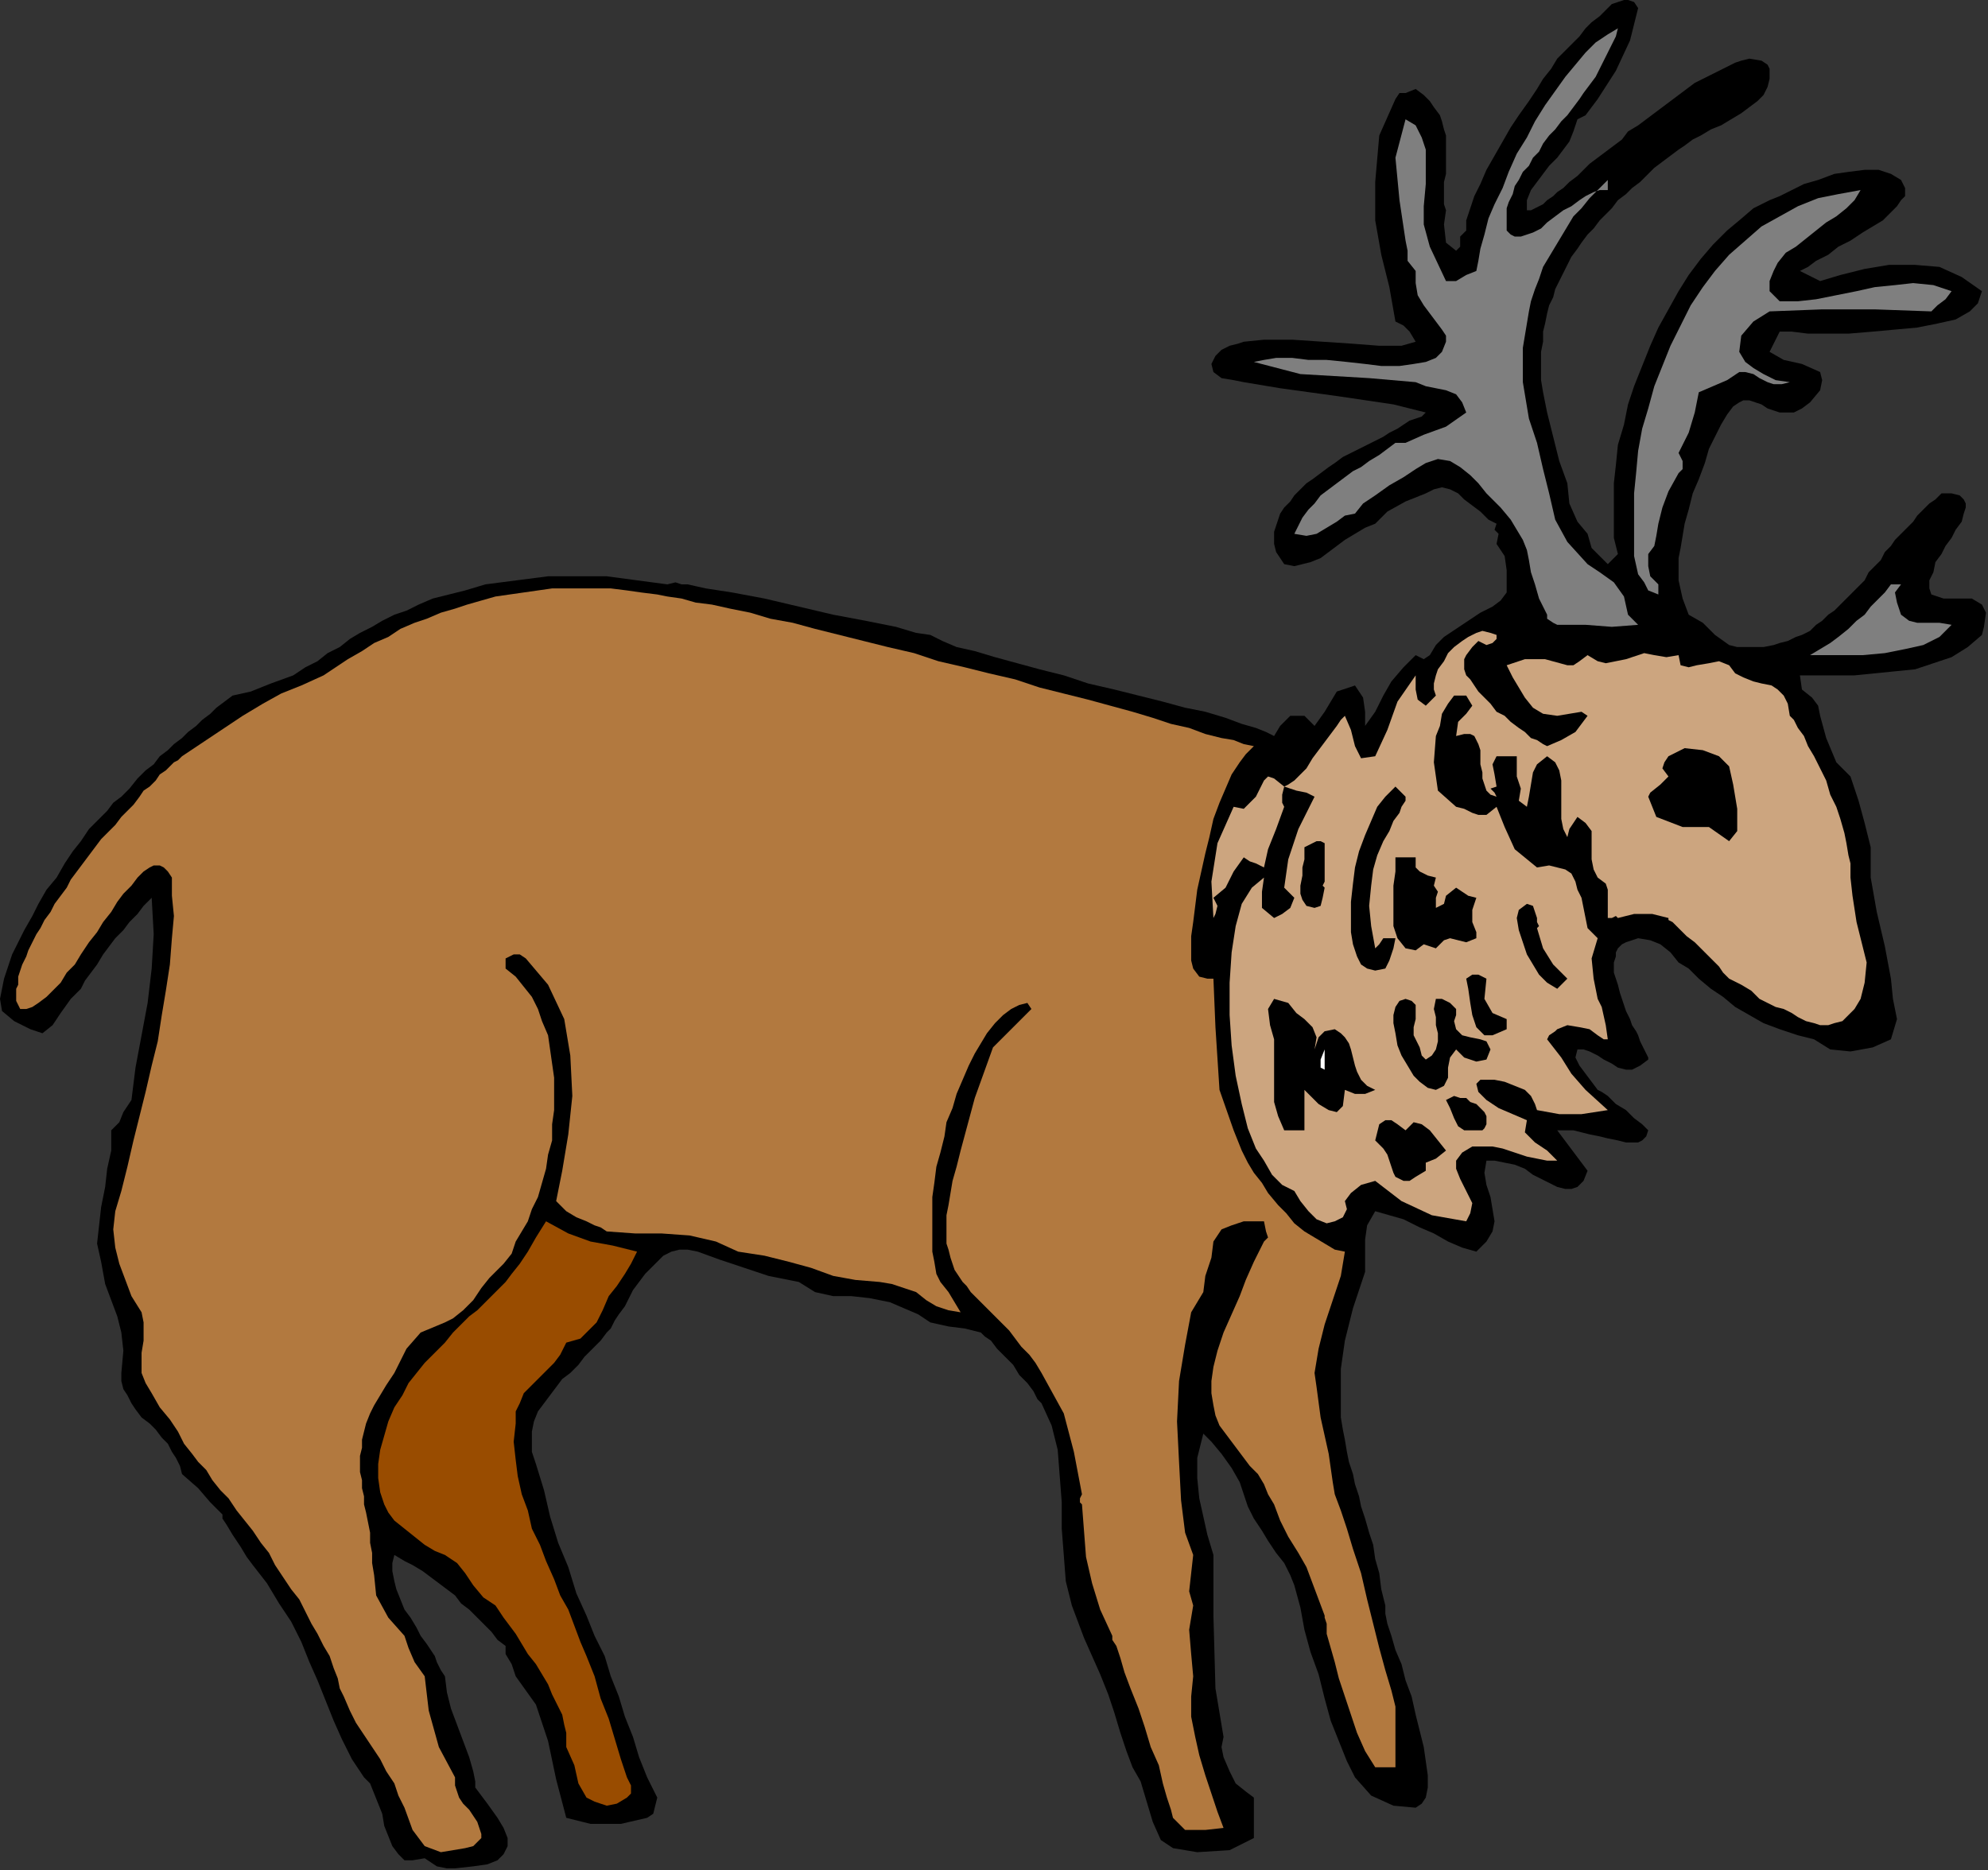
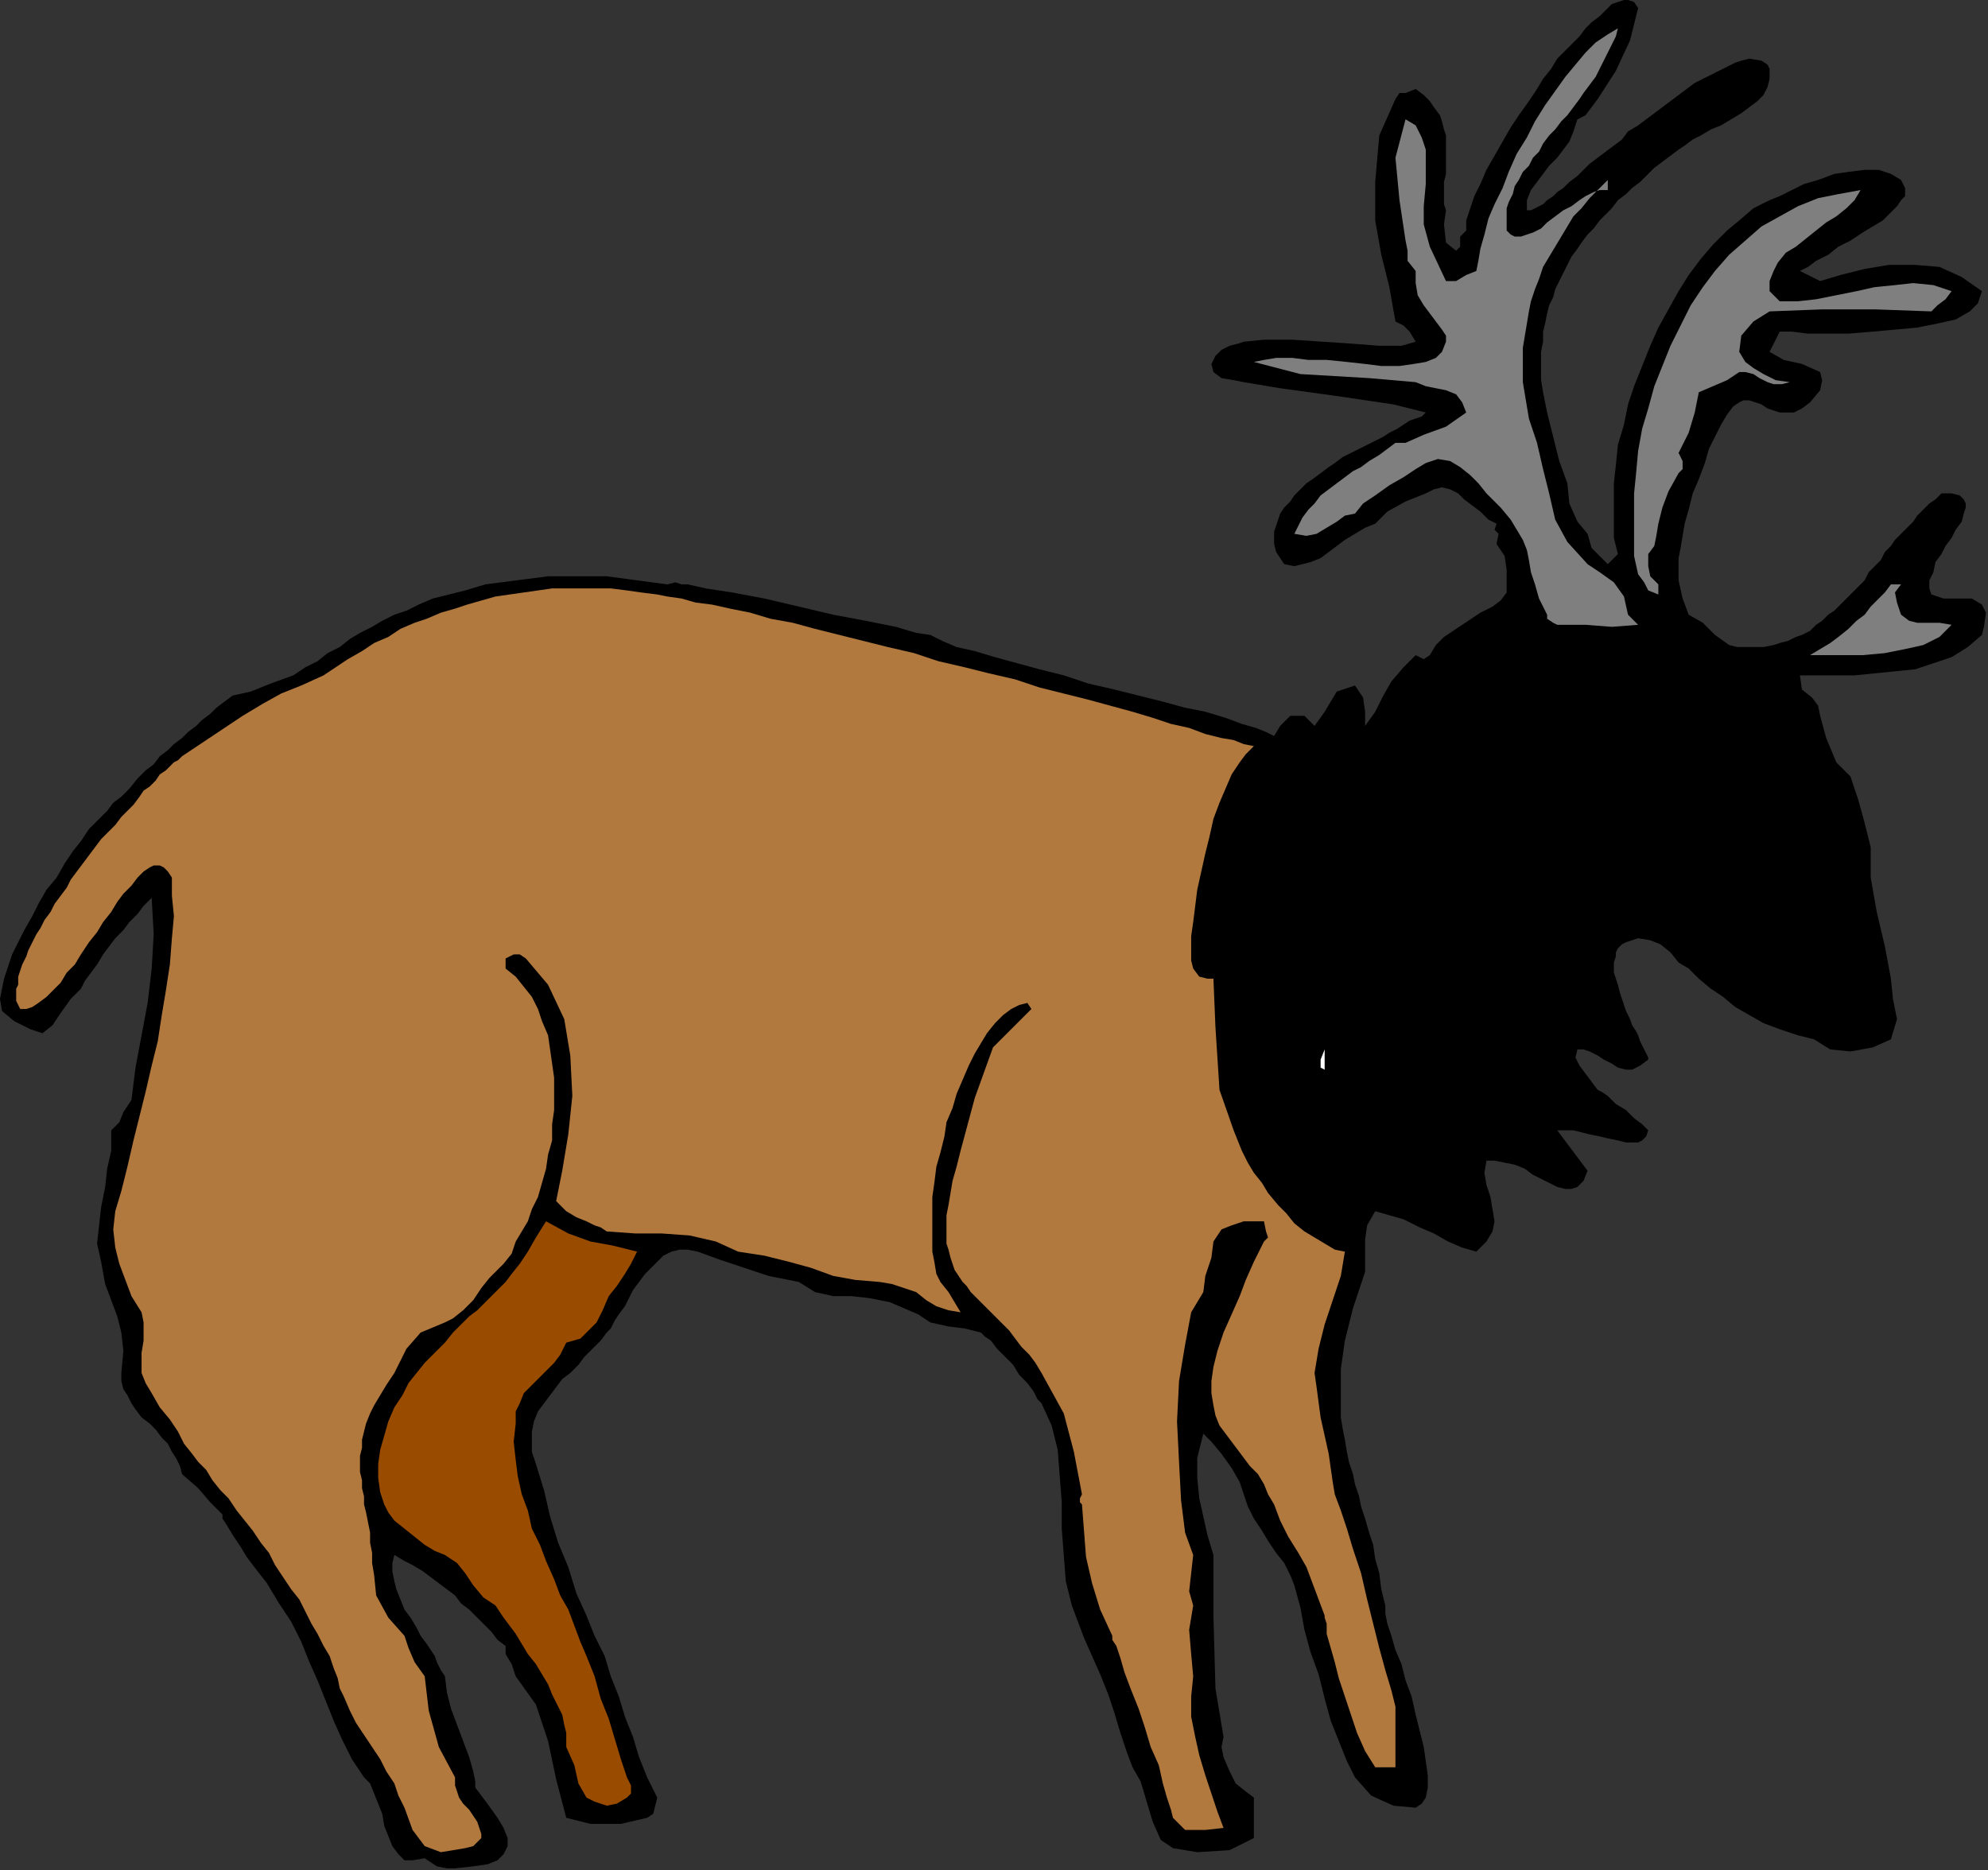
<svg xmlns="http://www.w3.org/2000/svg" xmlns:ns1="http://sodipodi.sourceforge.net/DTD/sodipodi-0.dtd" xmlns:ns2="http://www.inkscape.org/namespaces/inkscape" version="1.0" width="166.455mm" height="156.633mm" id="svg41" ns1:docname="ANSSG174.WMF">
  <rect width="100%" height="100%" fill="#333333" stroke="none" />
  <ns1:namedview pagecolor="#ffffff" bordercolor="#666666" borderopacity="1" objecttolerance="10" gridtolerance="10" guidetolerance="10" ns2:pageopacity="0" ns2:pageshadow="2" ns2:window-width="640" ns2:window-height="480" id="namedview43" />
  <defs id="defs3">
    <pattern id="WMFhbasepattern" patternUnits="userSpaceOnUse" width="6" height="6" x="0" y="0" />
  </defs>
  <path style="fill:#000000;fill-rule:evenodd;fill-opacity:1;stroke:none;" d="  M 518.4,2.56   L 515.84,12.8   L 511.36,22.4   L 505.6,31.36   L 505.6,31.36   L 503.68,33.92   L 501.76,36.48   L 499.2,37.76   L 499.2,37.76   L 497.92,41.6   L 496.64,44.8   L 494.72,47.36   L 492.8,49.92   L 490.24,52.48   L 488.32,55.04   L 486.4,57.6   L 484.48,60.16   L 483.2,63.36   L 483.2,66.56   L 483.2,66.56   L 483.84,66.56   L 484.48,66.56   L 485.76,65.92   L 487.04,65.28   L 488.32,64.64   L 489.6,63.36   L 491.52,62.08   L 492.8,60.8   L 494.72,59.52   L 496.64,57.6   L 499.2,55.68   L 501.12,53.76   L 503.04,51.84   L 505.6,49.92   L 508.16,48   L 510.72,46.08   L 513.28,44.16   L 515.2,41.6   L 518.4,39.68   L 520.96,37.76   L 523.52,35.84   L 526.08,33.92   L 528.64,32   L 531.2,30.08   L 533.76,28.16   L 536.32,26.24   L 538.88,24.96   L 541.44,23.68   L 544,22.4   L 546.56,21.12   L 549.12,19.84   L 551.04,19.2   L 553.6,18.56   L 553.6,18.56   L 557.44,19.2   L 559.36,20.48   L 560,21.76   L 560,21.76   L 560,24.96   L 559.36,27.52   L 558.08,30.08   L 556.16,32   L 553.6,33.92   L 551.04,35.84   L 547.84,37.76   L 544.64,39.68   L 541.44,40.96   L 538.24,42.88   L 535.68,44.16   L 533.12,46.08   L 531.2,47.36   L 531.2,47.36   L 528.64,49.28   L 526.08,51.2   L 523.52,53.12   L 520.96,55.68   L 519.04,57.6   L 516.48,59.52   L 514.56,61.44   L 512,63.36   L 510.08,65.92   L 508.16,67.84   L 506.24,69.76   L 504.32,72.32   L 502.4,74.24   L 500.48,76.8   L 499.2,78.72   L 497.28,81.28   L 496,83.84   L 494.72,86.4   L 493.44,88.96   L 492.16,91.52   L 491.52,94.08   L 490.24,96.64   L 489.6,99.2   L 488.96,102.4   L 488.32,104.96   L 488.32,108.16   L 487.68,111.36   L 487.68,113.92   L 487.68,117.12   L 487.68,120.32   L 488.32,124.16   L 488.96,127.36   L 489.6,130.56   L 489.6,130.56   L 491.52,138.24   L 493.44,145.92   L 496,152.96   L 496,152.96   L 496.64,159.36   L 499.2,165.12   L 502.4,168.96   L 502.4,168.96   L 503.68,173.44   L 506.24,176   L 508.8,178.56   L 508.8,178.56   L 512,175.36   L 510.72,170.24   L 510.72,165.12   L 510.72,159.36   L 510.72,152.96   L 511.36,147.2   L 512,140.8   L 513.92,134.4   L 515.2,128   L 517.12,122.24   L 519.68,115.84   L 522.24,109.44   L 524.8,103.68   L 528,97.92   L 531.2,92.16   L 534.4,87.04   L 538.24,81.92   L 542.08,77.44   L 546.56,72.96   L 550.4,69.76   L 554.88,65.92   L 560,63.36   L 560,63.36   L 563.2,62.08   L 567.04,60.16   L 570.88,58.24   L 575.36,56.96   L 580.48,55.04   L 584.96,54.4   L 590.08,53.76   L 594.56,53.76   L 598.4,55.04   L 601.6,56.96   L 601.6,56.96   L 602.88,59.52   L 602.88,62.08   L 601.6,63.36   L 601.6,63.36   L 600.32,65.28   L 598.4,67.2   L 595.84,69.76   L 592.64,71.68   L 589.44,73.6   L 585.6,76.16   L 581.76,78.08   L 578.56,80.64   L 574.72,82.56   L 572.16,84.48   L 569.6,85.76   L 569.6,85.76   L 576,88.96   L 582.4,87.04   L 590.08,85.12   L 597.76,83.84   L 606.08,83.84   L 613.76,84.48   L 620.8,87.68   L 627.2,92.16   L 627.2,92.16   L 625.92,96   L 623.36,98.56   L 618.88,101.12   L 613.12,102.4   L 606.72,103.68   L 599.68,104.32   L 592.64,104.96   L 584.96,105.6   L 577.92,105.6   L 572.16,105.6   L 567.04,104.96   L 563.2,104.96   L 563.2,104.96   L 560,111.36   L 564.48,113.92   L 570.24,115.2   L 576,117.76   L 576,117.76   L 576.64,120.32   L 576,123.52   L 572.8,127.36   L 572.8,127.36   L 570.24,129.28   L 567.68,130.56   L 565.12,130.56   L 563.2,130.56   L 561.28,129.92   L 559.36,129.28   L 557.44,128   L 555.52,127.36   L 553.6,126.72   L 551.68,126.72   L 550.4,127.36   L 550.4,127.36   L 548.48,128.64   L 546.56,131.2   L 544.64,134.4   L 542.72,138.24   L 540.8,142.08   L 539.52,146.56   L 537.6,151.68   L 535.68,156.16   L 534.4,161.28   L 533.12,165.76   L 532.48,169.6   L 531.84,173.44   L 531.2,176.64   L 531.2,178.56   L 531.2,178.56   L 531.2,183.68   L 532.48,189.44   L 534.4,194.56   L 534.4,194.56   L 538.88,197.12   L 542.72,200.96   L 547.2,204.16   L 547.2,204.16   L 549.76,204.8   L 552.96,204.8   L 555.52,204.8   L 558.08,204.8   L 561.28,204.16   L 563.2,203.52   L 565.76,202.88   L 568.32,201.6   L 570.24,200.96   L 572.8,199.68   L 574.72,197.76   L 576.64,196.48   L 578.56,194.56   L 580.48,193.28   L 582.4,191.36   L 584.32,189.44   L 586.24,187.52   L 588.16,185.6   L 590.08,183.68   L 591.36,181.12   L 593.28,179.2   L 595.2,177.28   L 596.48,174.72   L 598.4,172.8   L 599.68,170.88   L 601.6,168.96   L 603.52,167.04   L 605.44,165.12   L 606.72,163.2   L 608.64,161.28   L 610.56,159.36   L 612.48,158.08   L 614.4,156.16   L 614.4,156.16   L 617.6,156.16   L 620.16,156.8   L 621.44,158.08   L 622.08,159.36   L 622.08,160.64   L 621.44,162.56   L 620.8,165.12   L 618.88,167.68   L 617.6,170.24   L 615.68,172.8   L 614.4,175.36   L 612.48,177.92   L 611.84,181.12   L 610.56,183.68   L 610.56,186.24   L 611.2,188.16   L 611.2,188.16   L 615.04,189.44   L 619.52,189.44   L 624,189.44   L 627.2,191.36   L 627.2,191.36   L 628.48,193.92   L 627.84,198.4   L 627.2,200.96   L 627.2,200.96   L 622.72,204.8   L 617.6,208   L 611.84,209.92   L 606.08,211.84   L 599.68,212.48   L 593.28,213.12   L 586.88,213.76   L 581.12,213.76   L 574.72,213.76   L 569.6,213.76   L 569.6,213.76   L 570.24,218.24   L 573.44,220.8   L 575.36,223.36   L 576,226.56   L 576,226.56   L 577.92,233.6   L 581.12,241.28   L 585.6,245.76   L 585.6,245.76   L 588.16,253.44   L 590.08,260.48   L 592,268.16   L 592,268.16   L 592,271.36   L 592,271.36   L 592,277.76   L 593.92,288.64   L 596.48,299.52   L 598.4,309.76   L 598.4,309.76   L 599.04,316.16   L 600.32,322.56   L 598.4,328.96   L 598.4,328.96   L 592.64,331.52   L 585.6,332.8   L 579.2,332.16   L 579.2,332.16   L 574.08,328.96   L 568.96,327.68   L 563.2,325.76   L 563.2,325.76   L 558.08,323.84   L 553.6,321.28   L 549.12,318.72   L 545.28,315.52   L 541.44,312.96   L 537.6,309.76   L 534.4,306.56   L 534.4,306.56   L 531.2,304.64   L 528.64,301.44   L 525.44,298.88   L 522.24,297.6   L 518.4,296.96   L 518.4,296.96   L 516.48,297.6   L 514.56,298.24   L 513.28,298.88   L 512,300.16   L 511.36,301.44   L 511.36,302.72   L 510.72,304.64   L 510.72,305.92   L 510.72,307.84   L 511.36,309.76   L 512,311.68   L 512.64,314.24   L 513.28,316.16   L 513.92,318.08   L 514.56,320   L 515.84,322.56   L 516.48,324.48   L 517.76,326.4   L 518.4,327.68   L 519.04,329.6   L 519.68,330.88   L 520.32,332.16   L 520.96,333.44   L 521.6,334.72   L 521.6,335.36   L 521.6,335.36   L 521.6,335.36   L 519.04,337.28   L 516.48,338.56   L 514.56,338.56   L 512,337.92   L 510.08,336.64   L 507.52,335.36   L 505.6,334.08   L 503.04,332.8   L 501.12,332.16   L 499.2,332.16   L 499.2,332.16   L 498.56,334.72   L 499.84,337.28   L 501.76,339.84   L 503.68,342.4   L 505.6,344.96   L 505.6,344.96   L 506.88,345.6   L 508.8,346.88   L 511.36,349.44   L 514.56,351.36   L 517.12,353.92   L 519.68,355.84   L 520.96,357.12   L 521.6,357.76   L 521.6,357.76   L 520.96,359.68   L 519.68,360.96   L 518.4,361.6   L 516.48,361.6   L 514.56,361.6   L 512,360.96   L 508.8,360.32   L 506.24,359.68   L 503.04,359.04   L 500.48,358.4   L 497.92,357.76   L 494.72,357.76   L 492.8,357.76   L 492.8,357.76   L 502.4,370.56   L 501.12,373.76   L 499.2,375.68   L 497.28,376.32   L 495.36,376.32   L 492.8,375.68   L 490.24,374.4   L 487.68,373.12   L 485.12,371.84   L 482.56,369.92   L 479.36,368.64   L 476.16,368   L 472.96,367.36   L 470.4,367.36   L 470.4,367.36   L 469.76,371.2   L 470.4,375.04   L 471.68,378.88   L 472.32,382.72   L 472.96,386.56   L 472.32,389.76   L 470.4,392.96   L 467.2,396.16   L 467.2,396.16   L 462.72,394.88   L 458.24,392.96   L 453.76,390.4   L 449.28,388.48   L 444.16,385.92   L 439.68,384.64   L 435.2,383.36   L 435.2,383.36   L 432.64,387.84   L 432,392.32   L 432,397.44   L 432,402.56   L 432,402.56   L 430.08,408.32   L 428.16,414.08   L 426.88,419.2   L 425.6,424.32   L 424.96,428.8   L 424.32,433.28   L 424.32,437.12   L 424.32,441.6   L 424.32,445.44   L 424.32,448.64   L 424.96,452.48   L 425.6,455.68   L 426.24,459.52   L 426.88,462.72   L 428.16,466.56   L 428.8,469.76   L 430.08,473.6   L 430.72,476.8   L 432,480.64   L 433.28,485.12   L 434.56,488.96   L 435.2,493.44   L 436.48,497.92   L 437.12,503.04   L 438.4,508.16   L 438.4,508.16   L 438.4,510.72   L 439.04,513.92   L 440.32,517.76   L 441.6,522.24   L 443.52,526.72   L 444.8,531.84   L 446.72,536.96   L 448,542.72   L 449.28,547.84   L 450.56,552.96   L 451.2,557.44   L 451.84,561.92   L 451.84,565.76   L 451.2,568.96   L 449.92,570.88   L 448,572.16   L 448,572.16   L 440.96,571.52   L 433.92,568.32   L 428.8,562.56   L 428.8,562.56   L 426.24,557.44   L 423.68,551.04   L 421.12,544.64   L 419.2,537.6   L 417.28,529.92   L 414.72,522.88   L 412.8,515.84   L 411.52,508.8   L 409.6,501.76   L 409.6,501.76   L 408.32,498.56   L 406.4,494.72   L 403.84,491.52   L 401.28,487.68   L 399.36,484.48   L 396.8,480.64   L 394.88,476.8   L 393.6,472.96   L 393.6,472.96   L 392.32,469.12   L 389.76,464.64   L 386.56,460.16   L 383.36,456.32   L 380.8,453.76   L 380.8,453.76   L 378.88,461.44   L 378.88,467.84   L 379.52,474.24   L 380.8,480   L 382.08,485.76   L 384,492.16   L 384,492.16   L 384,511.36   L 384.64,534.4   L 387.2,549.76   L 387.2,549.76   L 386.56,552.96   L 387.2,556.16   L 389.12,560.64   L 391.04,564.48   L 394.24,567.04   L 396.8,568.96   L 396.8,568.96   L 396.8,581.76   L 389.12,585.6   L 378.88,586.24   L 371.2,584.96   L 371.2,584.96   L 367.36,582.4   L 364.8,576.64   L 362.88,570.24   L 360.96,563.84   L 358.4,559.36   L 358.4,559.36   L 356.48,554.24   L 354.56,548.48   L 352.64,542.08   L 350.72,536.32   L 348.16,529.92   L 345.6,524.16   L 343.04,518.4   L 341.12,513.28   L 339.2,508.16   L 339.2,508.16   L 337.28,500.48   L 336.64,492.16   L 336,483.84   L 336,475.52   L 335.36,467.2   L 334.72,458.88   L 332.8,451.2   L 329.6,444.16   L 329.6,444.16   L 328.32,442.88   L 327.04,440.32   L 325.12,437.76   L 322.56,435.2   L 320.64,432   L 318.08,429.44   L 315.52,426.88   L 313.6,424.32   L 311.68,423.04   L 310.4,421.76   L 310.4,421.76   L 305.28,420.48   L 300.16,419.84   L 294.4,418.56   L 294.4,418.56   L 290.56,416   L 286.08,414.08   L 281.6,412.16   L 281.6,412.16   L 275.2,410.88   L 269.44,410.24   L 263.68,410.24   L 257.92,408.96   L 252.8,405.76   L 252.8,405.76   L 243.2,403.84   L 235.52,401.28   L 227.84,398.72   L 220.8,396.16   L 220.8,396.16   L 217.6,395.52   L 215.04,395.52   L 212.48,396.16   L 209.92,397.44   L 208,399.36   L 206.08,401.28   L 204.16,403.2   L 202.24,405.76   L 200.32,408.32   L 199.04,410.88   L 197.76,413.44   L 195.84,416   L 194.56,417.92   L 193.28,420.48   L 192,421.76   L 192,421.76   L 190.08,424.32   L 187.52,426.88   L 184.96,429.44   L 183.04,432   L 180.48,434.56   L 177.92,436.48   L 176,439.04   L 174.08,441.6   L 172.16,444.16   L 170.24,446.72   L 168.96,449.92   L 168.32,453.12   L 168.32,456.32   L 168.32,459.52   L 169.6,463.36   L 169.6,463.36   L 172.16,471.68   L 174.08,480   L 176.64,488.32   L 179.84,496   L 182.4,504.32   L 185.6,511.36   L 185.6,511.36   L 188.16,517.76   L 191.36,524.16   L 193.28,530.56   L 195.84,536.96   L 197.76,543.36   L 200.32,549.76   L 202.24,556.16   L 204.8,562.56   L 208,568.96   L 208,568.96   L 207.36,571.52   L 206.72,574.08   L 204.8,575.36   L 204.8,575.36   L 196.48,577.28   L 186.88,577.28   L 179.2,575.36   L 179.2,575.36   L 176,563.2   L 173.44,551.04   L 169.6,539.52   L 163.2,530.56   L 163.2,530.56   L 161.92,526.72   L 160,523.52   L 160,520.96   L 160,520.96   L 157.44,519.04   L 155.52,516.48   L 152.96,513.92   L 151.04,512   L 148.48,509.44   L 145.92,507.52   L 144,504.96   L 141.44,503.04   L 138.88,501.12   L 136.32,499.2   L 133.76,497.28   L 130.56,495.36   L 128,494.08   L 124.8,492.16   L 124.8,492.16   L 124.16,494.72   L 124.16,497.28   L 124.8,500.48   L 125.44,503.04   L 126.72,506.24   L 128,509.44   L 129.92,512   L 131.84,515.2   L 133.12,517.76   L 135.04,520.32   L 136.32,522.24   L 137.6,524.16   L 137.6,524.16   L 138.24,526.08   L 139.52,528.64   L 140.8,530.56   L 140.8,530.56   L 141.44,535.68   L 142.72,540.8   L 144.64,545.92   L 146.56,551.04   L 148.48,556.16   L 149.76,560.64   L 150.4,563.84   L 150.4,565.76   L 150.4,565.76   L 154.24,570.88   L 157.44,575.36   L 159.36,578.56   L 160.64,581.76   L 160.64,584.32   L 159.36,586.88   L 157.44,588.8   L 154.24,590.08   L 149.76,590.72   L 144,591.36   L 144,591.36   L 141.44,591.36   L 138.24,590.72   L 134.4,588.16   L 134.4,588.16   L 130.56,588.8   L 128,588.8   L 126.08,586.88   L 124.16,584.32   L 122.88,581.12   L 121.6,577.92   L 120.96,574.08   L 119.68,570.88   L 118.4,567.68   L 117.12,564.48   L 115.2,562.56   L 115.2,562.56   L 111.36,556.8   L 108.16,550.4   L 105.6,544.64   L 103.04,538.24   L 100.48,531.84   L 97.92,526.08   L 95.36,519.68   L 92.16,513.28   L 88.32,507.52   L 84.48,501.12   L 80,495.36   L 80,495.36   L 78.08,492.8   L 76.16,489.6   L 73.6,485.76   L 71.68,482.56   L 70.4,480.64   L 70.4,479.36   L 70.4,479.36   L 66.56,475.52   L 62.72,471.04   L 57.6,466.56   L 57.6,466.56   L 56.96,464   L 55.68,461.44   L 54.4,459.52   L 53.12,456.96   L 51.2,455.04   L 49.28,452.48   L 47.36,450.56   L 44.8,448.64   L 42.88,446.08   L 41.6,444.16   L 40.32,441.6   L 39.04,439.68   L 38.4,437.12   L 38.4,434.56   L 38.4,434.56   L 39.04,427.52   L 38.4,421.76   L 37.12,416.64   L 35.2,411.52   L 33.28,406.4   L 32,399.36   L 32,399.36   L 30.72,393.6   L 31.36,387.84   L 32,382.08   L 33.28,375.68   L 33.92,369.92   L 35.2,364.16   L 35.2,357.76   L 35.2,357.76   L 37.76,355.2   L 39.04,352   L 41.6,348.16   L 41.6,348.16   L 42.88,337.92   L 44.8,327.68   L 46.72,317.44   L 48,306.56   L 48.64,295.68   L 48,284.16   L 48,284.16   L 45.44,286.72   L 43.52,289.28   L 40.96,291.84   L 39.04,294.4   L 36.48,296.96   L 34.56,299.52   L 32.64,302.08   L 30.72,305.28   L 28.8,307.84   L 26.88,310.4   L 25.6,312.96   L 25.6,312.96   L 25.6,312.96   L 22.4,316.16   L 19.2,320.64   L 16.64,324.48   L 13.44,327.04   L 9.6,325.76   L 9.6,325.76   L 4.48,323.2   L 0.64,320   L 0,316.16   L 0,316.16   L 0.64,312.96   L 1.28,309.76   L 2.56,305.92   L 3.84,302.08   L 5.76,298.24   L 7.68,294.4   L 10.24,289.92   L 12.16,286.08   L 14.72,281.6   L 17.92,277.76   L 20.48,273.28   L 23.04,269.44   L 25.6,266.24   L 28.16,262.4   L 31.36,259.2   L 33.92,256.64   L 35.84,254.08   L 38.4,252.16   L 38.4,252.16   L 40.96,249.6   L 43.52,246.4   L 46.08,243.84   L 48.64,241.92   L 50.56,239.36   L 53.12,237.44   L 55.04,235.52   L 57.6,233.6   L 59.52,231.68   L 62.08,229.76   L 64,227.84   L 66.56,225.92   L 68.48,224   L 71.04,222.08   L 73.6,220.16   L 73.6,220.16   L 79.36,218.88   L 85.76,216.32   L 92.8,213.76   L 92.8,213.76   L 96.64,211.2   L 100.48,209.28   L 103.68,206.72   L 107.52,204.8   L 110.72,202.24   L 113.92,200.32   L 117.76,198.4   L 120.96,196.48   L 124.8,194.56   L 128.64,193.28   L 132.48,191.36   L 136.96,189.44   L 142.08,188.16   L 147.2,186.88   L 153.6,184.96   L 153.6,184.96   L 173.44,182.4   L 192,182.4   L 211.2,184.96   L 211.2,184.96   L 213.76,184.32   L 215.68,184.96   L 217.6,184.96   L 217.6,184.96   L 223.36,186.24   L 231.68,187.52   L 241.92,189.44   L 252.8,192   L 263.68,194.56   L 273.92,196.48   L 283.52,198.4   L 289.92,200.32   L 294.4,200.96   L 294.4,200.96   L 298.24,202.88   L 302.72,204.8   L 308.48,206.08   L 314.88,208   L 321.92,209.92   L 328.96,211.84   L 336.64,213.76   L 344.32,216.32   L 352.64,218.24   L 360.32,220.16   L 368,222.08   L 375.04,224   L 381.44,225.28   L 387.84,227.2   L 392.96,229.12   L 397.44,230.4   L 400.64,231.68   L 403.2,232.96   L 403.2,232.96   L 405.12,229.76   L 408.32,226.56   L 412.8,226.56   L 412.8,226.56   L 416,229.76   L 419.2,225.28   L 423.04,218.88   L 428.8,216.96   L 428.8,216.96   L 431.36,220.8   L 432,225.28   L 432,229.76   L 432,229.76   L 432,229.76   L 435.2,225.28   L 437.76,220.16   L 440.32,215.68   L 444.16,211.2   L 448,207.36   L 448,207.36   L 450.56,208.64   L 452.48,207.36   L 454.4,204.16   L 454.4,204.16   L 456.96,201.6   L 460.8,199.04   L 464.64,196.48   L 468.48,193.92   L 472.32,192   L 474.88,190.08   L 476.8,187.52   L 476.8,184.96   L 476.8,184.96   L 476.8,180.48   L 476.16,176   L 473.6,172.16   L 473.6,172.16   L 474.24,168.96   L 472.96,167.68   L 473.6,165.76   L 473.6,165.76   L 471.04,164.48   L 468.48,161.92   L 465.92,160   L 463.36,158.08   L 461.44,156.16   L 458.88,154.88   L 456.32,154.24   L 453.76,154.88   L 451.2,156.16   L 451.2,156.16   L 444.8,158.72   L 439.04,161.92   L 435.2,165.76   L 435.2,165.76   L 432,167.04   L 428.8,168.96   L 425.6,170.88   L 423.04,172.8   L 420.48,174.72   L 417.92,176.64   L 414.72,177.92   L 412.16,178.56   L 409.6,179.2   L 406.4,178.56   L 406.4,178.56   L 405.12,176.64   L 403.84,174.72   L 403.2,172.16   L 403.2,170.24   L 403.2,168.32   L 403.84,166.4   L 404.48,164.48   L 405.12,162.56   L 406.4,160.64   L 408.32,158.72   L 409.6,156.8   L 411.52,154.88   L 413.44,152.96   L 415.36,151.68   L 417.92,149.76   L 420.48,147.84   L 422.4,146.56   L 424.96,144.64   L 427.52,143.36   L 430.08,142.08   L 432.64,140.8   L 435.2,139.52   L 437.76,138.24   L 439.68,136.96   L 442.24,135.68   L 444.16,134.4   L 446.08,133.12   L 448,132.48   L 449.92,131.84   L 451.2,130.56   L 451.2,130.56   L 440.96,128   L 423.68,125.44   L 405.12,122.88   L 393.6,120.96   L 393.6,120.96   L 390.4,120.32   L 386.56,119.68   L 384,117.76   L 384,117.76   L 383.36,115.2   L 384.64,112.64   L 386.56,110.72   L 389.12,109.44   L 391.68,108.8   L 393.6,108.16   L 393.6,108.16   L 400,107.52   L 408.96,107.52   L 418.56,108.16   L 428.16,108.8   L 436.48,109.44   L 443.52,109.44   L 448,108.16   L 448,108.16   L 446.08,104.96   L 444.16,103.04   L 441.6,101.76   L 441.6,101.76   L 439.68,90.88   L 437.12,80.64   L 435.2,69.76   L 435.2,69.76   L 435.2,57.6   L 436.48,42.88   L 441.6,31.36   L 441.6,31.36   L 442.88,29.44   L 444.8,29.44   L 448,28.16   L 448,28.16   L 450.56,30.08   L 452.48,32   L 453.76,33.92   L 455.68,36.48   L 456.32,38.4   L 456.96,40.96   L 457.6,42.88   L 457.6,45.44   L 457.6,47.36   L 457.6,49.92   L 457.6,52.48   L 457.6,55.04   L 456.96,57.6   L 456.96,59.52   L 456.96,62.08   L 456.96,64.64   L 457.6,66.56   L 457.6,66.56   L 456.96,71.04   L 457.6,76.8   L 460.8,79.36   L 460.8,79.36   L 462.08,78.08   L 462.08,74.88   L 464,72.96   L 464,72.96   L 464,69.76   L 465.28,65.92   L 466.56,62.08   L 468.48,58.24   L 470.4,53.76   L 472.96,49.28   L 475.52,44.8   L 478.08,40.32   L 480.64,36.48   L 483.84,32   L 486.4,28.16   L 488.32,24.96   L 490.88,21.76   L 492.8,18.56   L 492.8,18.56   L 494.08,17.28   L 496,15.36   L 497.92,13.44   L 499.84,11.52   L 501.76,8.96   L 503.68,7.04   L 506.24,5.12   L 508.16,3.2   L 510.08,1.28   L 512,0.64   L 513.92,0   L 515.2,0   L 517.12,0.64   L 518.4,2.56  z " id="path5" />
  <path style="fill:#7f7f7f;fill-rule:evenodd;fill-opacity:1;stroke:none;" d="  M 512,8.96   L 511.36,11.52   L 510.08,14.08   L 508.8,16.64   L 507.52,19.2   L 506.24,21.76   L 504.96,24.32   L 503.04,26.88   L 501.12,29.44   L 499.84,31.36   L 497.92,33.92   L 496,36.48   L 494.08,38.4   L 492.16,40.96   L 490.24,42.88   L 488.32,45.44   L 487.04,48   L 485.12,49.92   L 483.84,52.48   L 481.92,54.4   L 480.64,56.96   L 479.36,58.88   L 478.72,61.44   L 477.44,64   L 476.8,65.92   L 476.8,68.48   L 476.8,71.04   L 476.8,72.96   L 476.8,72.96   L 478.08,74.24   L 479.36,74.88   L 481.28,74.88   L 483.2,74.24   L 485.12,73.6   L 487.68,72.32   L 489.6,70.4   L 492.16,68.48   L 494.72,66.56   L 497.28,65.28   L 499.84,63.36   L 501.76,62.08   L 504.32,60.8   L 506.24,60.16   L 508.8,60.16   L 508.8,60.16   L 508.8,56.96   L 505.6,60.16   L 503.04,62.72   L 500.48,65.92   L 497.92,68.48   L 496,71.68   L 494.08,74.88   L 492.16,78.08   L 490.24,81.28   L 488.32,84.48   L 487.04,88.32   L 485.76,91.52   L 484.48,95.36   L 483.84,98.56   L 483.2,102.4   L 482.56,106.24   L 481.92,110.08   L 481.92,113.28   L 481.92,117.12   L 481.92,120.96   L 482.56,124.8   L 483.2,128.64   L 483.84,132.48   L 485.12,136.32   L 486.4,140.16   L 486.4,140.16   L 488.32,148.48   L 490.24,156.16   L 492.16,164.48   L 496,171.52   L 502.4,178.56   L 502.4,178.56   L 506.24,181.12   L 510.72,184.32   L 513.92,188.8   L 515.2,194.56   L 515.2,194.56   L 518.4,197.76   L 510.08,198.4   L 501.76,197.76   L 492.8,197.76   L 492.8,197.76   L 491.52,197.12   L 489.6,195.84   L 489.6,194.56   L 489.6,194.56   L 487.04,189.44   L 485.76,184.96   L 484.48,181.12   L 483.84,177.28   L 483.2,174.08   L 481.92,170.88   L 480,167.68   L 478.08,164.48   L 474.88,160.64   L 470.4,156.16   L 470.4,156.16   L 467.84,152.96   L 465.28,150.4   L 462.08,147.84   L 458.88,145.92   L 455.04,145.28   L 451.2,146.56   L 451.2,146.56   L 448,148.48   L 444.16,151.04   L 439.68,153.6   L 435.2,156.8   L 431.36,159.36   L 428.8,162.56   L 428.8,162.56   L 425.6,163.2   L 423.04,165.12   L 419.84,167.04   L 416.64,168.96   L 413.44,169.6   L 409.6,168.96   L 409.6,168.96   L 410.88,166.4   L 412.16,163.84   L 414.08,161.28   L 416,159.36   L 417.92,156.8   L 420.48,154.88   L 423.04,152.96   L 425.6,151.04   L 428.16,149.12   L 430.72,147.84   L 433.28,145.92   L 436.48,144   L 439.04,142.08   L 441.6,140.16   L 441.6,140.16   L 444.8,140.16   L 450.56,137.6   L 457.6,135.04   L 464,130.56   L 464,130.56   L 462.72,127.36   L 460.8,124.8   L 457.6,123.52   L 454.4,122.88   L 451.2,122.24   L 448,120.96   L 448,120.96   L 448,120.96   L 433.28,119.68   L 411.52,118.4   L 396.8,114.56   L 396.8,114.56   L 400,113.92   L 403.84,113.28   L 408.96,113.28   L 414.08,113.92   L 419.84,113.92   L 426.24,114.56   L 432,115.2   L 437.12,115.84   L 442.88,115.84   L 447.36,115.2   L 451.2,114.56   L 454.4,113.28   L 456.32,111.36   L 457.6,108.16   L 457.6,108.16   L 457.6,106.24   L 456.32,104.32   L 454.4,101.76   L 452.48,99.2   L 450.56,96.64   L 448.64,93.44   L 448,89.6   L 448,85.76   L 448,85.76   L 445.44,82.56   L 445.44,79.36   L 444.8,76.16   L 444.8,76.16   L 442.88,63.36   L 441.6,49.92   L 444.8,37.76   L 444.8,37.76   L 448,39.68   L 449.92,43.52   L 451.2,47.36   L 451.2,47.36   L 451.2,58.24   L 450.56,65.28   L 450.56,71.04   L 452.48,78.08   L 457.6,88.96   L 457.6,88.96   L 460.8,88.96   L 464,87.04   L 467.2,85.76   L 467.2,85.76   L 467.84,82.56   L 468.48,78.72   L 469.76,74.24   L 471.04,69.12   L 472.96,64.64   L 475.52,59.52   L 477.44,54.4   L 480,48.64   L 483.2,43.52   L 485.76,38.4   L 488.96,33.28   L 492.16,28.8   L 495.36,24.32   L 498.56,20.48   L 501.76,16.64   L 504.96,13.44   L 508.8,10.88   L 512,8.96  z " id="path7" />
  <path style="fill:#7f7f7f;fill-rule:evenodd;fill-opacity:1;stroke:none;" d="  M 588.8,60.16   L 586.88,63.36   L 584.32,65.92   L 581.12,68.48   L 577.92,70.4   L 574.72,72.96   L 571.52,75.52   L 568.32,78.08   L 565.12,80   L 562.56,83.2   L 561.28,85.76   L 560,88.96   L 560,92.16   L 560,92.16   L 563.2,95.36   L 568.96,95.36   L 574.72,94.72   L 581.12,93.44   L 587.52,92.16   L 593.28,90.88   L 599.68,90.24   L 605.44,89.6   L 611.84,90.24   L 617.6,92.16   L 617.6,92.16   L 615.68,94.72   L 613.12,96.64   L 611.2,98.56   L 611.2,98.56   L 593.28,97.92   L 576.64,97.92   L 560,98.56   L 560,98.56   L 554.88,101.76   L 551.04,106.24   L 550.4,111.36   L 550.4,111.36   L 552.32,114.56   L 554.88,116.48   L 558.08,118.4   L 561.92,120.32   L 566.4,120.96   L 566.4,120.96   L 563.84,121.6   L 561.28,121.6   L 559.36,120.96   L 556.8,119.68   L 554.88,118.4   L 552.32,117.76   L 550.4,117.76   L 550.4,117.76   L 546.56,120.32   L 542.08,122.24   L 537.6,124.16   L 537.6,124.16   L 536.32,130.56   L 534.4,136.96   L 531.2,143.36   L 531.2,143.36   L 532.48,145.92   L 532.48,148.48   L 531.2,149.76   L 531.2,149.76   L 528,155.52   L 526.08,160.64   L 524.8,165.76   L 524.8,165.76   L 524.16,169.6   L 523.52,172.8   L 521.6,175.36   L 521.6,175.36   L 521.6,179.2   L 522.24,182.4   L 524.8,184.96   L 524.8,184.96   L 524.8,188.16   L 521.6,186.88   L 520.32,184.32   L 518.4,181.76   L 518.4,181.76   L 517.12,176   L 517.12,169.6   L 517.12,163.2   L 517.12,156.16   L 517.76,149.76   L 518.4,142.72   L 519.68,135.68   L 521.6,129.28   L 523.52,122.24   L 526.08,115.84   L 528.64,109.44   L 531.84,103.04   L 535.04,96.64   L 538.88,90.88   L 542.72,85.76   L 547.2,80.64   L 552.32,76.16   L 557.44,71.68   L 563.2,68.48   L 568.96,65.28   L 575.36,62.72   L 581.76,61.44   L 588.8,60.16   L 588.8,60.16   L 588.8,60.16  z " id="path9" />
  <path style="fill:#7f7f7f;fill-rule:evenodd;fill-opacity:1;stroke:none;" d="  M 601.6,184.96   L 599.68,187.52   L 600.32,190.72   L 601.6,194.56   L 601.6,194.56   L 604.16,196.48   L 606.72,197.12   L 610.56,197.12   L 613.76,197.12   L 617.6,197.76   L 617.6,197.76   L 613.76,201.6   L 608.64,204.16   L 602.88,205.44   L 596.48,206.72   L 589.44,207.36   L 583.04,207.36   L 577.28,207.36   L 572.8,207.36   L 572.8,207.36   L 576,205.44   L 579.2,203.52   L 581.76,201.6   L 584.96,199.04   L 587.52,196.48   L 590.08,194.56   L 592,192   L 594.56,189.44   L 596.48,187.52   L 598.4,184.96   L 598.4,184.96   L 601.6,184.96  z " id="path11" />
  <path style="fill:#b2793f;fill-rule:evenodd;fill-opacity:1;stroke:none;" d="  M 396.8,236.16   L 394.24,238.72   L 392.32,241.28   L 389.76,245.12   L 387.84,249.6   L 385.92,254.08   L 384,259.2   L 382.72,264.96   L 381.44,270.08   L 380.16,275.84   L 378.88,281.6   L 378.24,286.72   L 377.6,291.84   L 376.96,296.32   L 376.96,300.16   L 376.96,304   L 377.6,306.56   L 377.6,306.56   L 379.52,309.12   L 382.08,309.76   L 384,309.76   L 384,309.76   L 384.64,325.12   L 385.92,344.96   L 390.4,357.76   L 390.4,357.76   L 390.4,357.76   L 391.68,360.96   L 392.96,364.16   L 394.88,368   L 396.8,371.2   L 399.36,374.4   L 401.28,377.6   L 404.48,381.44   L 407.04,384   L 409.6,387.2   L 412.8,389.76   L 416,391.68   L 419.2,393.6   L 422.4,395.52   L 425.6,396.16   L 425.6,396.16   L 424.32,403.84   L 421.76,411.52   L 419.2,419.2   L 417.28,426.88   L 416,434.56   L 416,434.56   L 416.64,439.04   L 417.92,448.64   L 420.48,460.16   L 421.76,469.12   L 422.4,472.96   L 422.4,472.96   L 424.32,478.08   L 426.24,483.84   L 428.16,490.24   L 430.72,497.92   L 432.64,506.24   L 434.56,513.92   L 436.48,521.6   L 438.4,528.64   L 440.32,535.04   L 441.6,540.16   L 441.6,540.16   L 441.6,546.56   L 441.6,552.96   L 441.6,559.36   L 441.6,559.36   L 435.2,559.36   L 432,554.24   L 429.44,548.48   L 427.52,542.72   L 425.6,536.96   L 423.68,531.2   L 422.4,526.08   L 421.12,521.6   L 419.84,517.12   L 419.84,513.92   L 419.2,512   L 419.2,511.36   L 419.2,511.36   L 417.28,506.24   L 415.36,501.12   L 413.44,496   L 410.88,491.52   L 407.68,486.4   L 405.12,481.28   L 403.2,476.16   L 403.2,476.16   L 401.28,472.96   L 400,469.76   L 398.08,466.56   L 395.52,464   L 393.6,461.44   L 391.68,458.88   L 389.76,456.32   L 387.84,453.76   L 385.92,451.2   L 384.64,448   L 384,444.8   L 383.36,440.96   L 383.36,437.12   L 384,432.64   L 385.28,427.52   L 387.2,421.76   L 387.2,421.76   L 389.76,416   L 392.32,410.24   L 394.24,405.12   L 396.8,399.36   L 400,392.96   L 400,392.96   L 401.28,391.68   L 400.64,389.76   L 400,386.56   L 400,386.56   L 397.44,386.56   L 395.52,386.56   L 393.6,386.56   L 393.6,386.56   L 389.76,387.84   L 386.56,389.12   L 384,392.96   L 384,392.96   L 383.36,398.08   L 381.44,403.84   L 380.8,408.96   L 380.8,408.96   L 376.96,415.36   L 375.04,425.6   L 373.12,437.12   L 372.48,449.92   L 373.12,462.72   L 373.76,474.88   L 375.04,485.12   L 377.6,492.16   L 377.6,492.16   L 376.96,497.92   L 376.32,503.68   L 377.6,508.16   L 377.6,508.16   L 376.32,515.84   L 376.96,523.52   L 377.6,530.56   L 377.6,530.56   L 376.96,536.96   L 376.96,543.36   L 378.24,549.76   L 379.52,555.52   L 381.44,561.92   L 383.36,567.68   L 385.28,573.44   L 387.2,578.56   L 387.2,578.56   L 387.2,578.56   L 381.44,579.2   L 375.04,579.2   L 371.2,575.36   L 371.2,575.36   L 370.56,572.8   L 369.28,568.96   L 368,564.48   L 366.72,558.72   L 364.16,552.96   L 362.24,546.56   L 360.32,540.8   L 357.76,534.4   L 355.84,529.28   L 354.56,524.8   L 353.28,520.96   L 352,519.04   L 352,517.76   L 352,517.76   L 348.16,509.44   L 345.6,501.12   L 343.68,492.8   L 343.04,484.48   L 342.4,476.16   L 342.4,476.16   L 341.76,475.52   L 341.76,474.24   L 342.4,472.96   L 342.4,472.96   L 339.84,459.52   L 336.64,447.36   L 329.6,434.56   L 329.6,434.56   L 327.68,431.36   L 325.76,428.8   L 323.2,426.24   L 321.28,423.68   L 319.36,421.12   L 317.44,419.2   L 315.52,417.28   L 313.6,415.36   L 312.32,414.08   L 310.4,412.16   L 308.48,410.24   L 307.2,408.96   L 305.92,407.04   L 304.64,405.76   L 303.36,403.84   L 302.08,401.92   L 301.44,400   L 300.8,398.08   L 300.16,395.52   L 299.52,393.6   L 299.52,391.04   L 299.52,387.84   L 299.52,384.64   L 300.16,381.44   L 300.8,377.6   L 301.44,373.76   L 302.72,369.28   L 304,364.16   L 304,364.16   L 308.48,347.52   L 314.24,331.52   L 326.4,319.36   L 326.4,319.36   L 325.12,317.44   L 322.56,318.08   L 320,319.36   L 320,319.36   L 317.44,321.28   L 314.88,323.84   L 312.32,327.04   L 310.4,330.24   L 308.48,333.44   L 306.56,337.28   L 304.64,341.76   L 302.72,346.24   L 301.44,350.72   L 299.52,355.2   L 298.88,359.68   L 297.6,364.8   L 296.32,369.28   L 295.68,374.4   L 295.04,378.88   L 295.04,383.36   L 295.04,387.84   L 295.04,392.32   L 295.04,396.16   L 295.68,399.36   L 296.32,403.2   L 297.6,405.76   L 297.6,405.76   L 300.16,408.96   L 302.08,412.16   L 304,415.36   L 304,415.36   L 300.16,414.72   L 296.32,413.44   L 293.12,411.52   L 289.92,408.96   L 286.08,407.68   L 282.24,406.4   L 278.4,405.76   L 278.4,405.76   L 270.72,405.12   L 263.68,403.84   L 256.64,401.28   L 249.6,399.36   L 241.92,397.44   L 233.6,396.16   L 233.6,396.16   L 226.56,392.96   L 218.24,391.04   L 209.28,390.4   L 200.96,390.4   L 192,389.76   L 192,389.76   L 190.08,388.48   L 188.16,387.84   L 185.6,386.56   L 185.6,386.56   L 182.4,385.28   L 179.2,383.36   L 176,380.16   L 176,380.16   L 177.92,370.56   L 179.84,359.04   L 181.12,346.88   L 180.48,334.08   L 178.56,322.56   L 173.44,311.68   L 166.4,303.36   L 166.4,303.36   L 164.48,302.08   L 162.56,302.08   L 160,303.36   L 160,303.36   L 160,306.56   L 163.2,309.12   L 165.76,312.32   L 168.32,315.52   L 170.24,319.36   L 171.52,323.2   L 173.44,327.68   L 174.08,332.16   L 174.72,336.64   L 175.36,341.12   L 175.36,346.24   L 175.36,351.36   L 174.72,355.84   L 174.72,360.96   L 173.44,365.44   L 172.8,369.92   L 171.52,374.4   L 170.24,378.88   L 168.32,382.72   L 167.04,386.56   L 165.12,389.76   L 163.2,392.96   L 163.2,392.96   L 161.92,396.8   L 159.36,400   L 156.8,402.56   L 156.8,402.56   L 154.88,404.48   L 152.32,407.68   L 149.76,411.52   L 146.56,414.72   L 143.36,417.28   L 140.8,418.56   L 140.8,418.56   L 133.12,421.76   L 128.64,426.88   L 124.8,434.56   L 124.8,434.56   L 122.24,438.4   L 120.32,441.6   L 118.4,444.8   L 117.12,447.36   L 115.84,450.56   L 115.2,453.12   L 114.56,455.68   L 114.56,458.24   L 113.92,460.8   L 113.92,463.36   L 113.92,465.92   L 114.56,468.48   L 114.56,471.04   L 115.2,473.6   L 115.2,476.16   L 115.84,478.72   L 116.48,481.92   L 117.12,485.12   L 117.12,488.32   L 117.76,491.52   L 117.76,494.72   L 118.4,498.56   L 118.4,498.56   L 119.04,504.96   L 122.88,512   L 128,517.76   L 128,517.76   L 129.28,521.6   L 131.2,526.08   L 134.4,530.56   L 134.4,530.56   L 135.68,541.44   L 138.88,552.96   L 144,562.56   L 144,562.56   L 144,565.12   L 144.64,567.04   L 145.28,568.96   L 146.56,570.88   L 148.48,572.8   L 149.76,574.72   L 151.04,576.64   L 151.68,578.56   L 152.32,580.48   L 152.32,581.76   L 151.04,583.04   L 149.76,584.32   L 147.2,584.96   L 147.2,584.96   L 139.52,586.24   L 134.4,584.32   L 130.56,579.2   L 128,572.16   L 128,572.16   L 128,572.16   L 126.08,568.32   L 124.8,564.48   L 122.24,560.64   L 120.32,556.8   L 117.76,552.96   L 115.2,549.12   L 112.64,545.28   L 110.72,541.44   L 108.8,536.96   L 108.8,536.96   L 107.52,534.4   L 106.88,531.2   L 105.6,528   L 104.32,524.16   L 102.4,520.96   L 100.48,517.12   L 98.56,513.92   L 96.64,510.08   L 94.72,506.24   L 92.16,503.04   L 89.6,499.2   L 87.04,495.36   L 85.12,491.52   L 82.56,488.32   L 80,484.48   L 77.44,481.28   L 74.88,478.08   L 72.32,474.24   L 69.76,471.68   L 67.2,468.48   L 65.28,465.28   L 62.72,462.72   L 60.8,460.16   L 60.8,460.16   L 58.24,456.96   L 56.32,453.12   L 53.76,449.28   L 50.56,445.44   L 48,440.96   L 48,440.96   L 46.08,437.76   L 44.8,434.56   L 44.8,431.36   L 44.8,428.16   L 45.44,424.32   L 45.44,421.12   L 45.44,418.56   L 44.8,415.36   L 44.8,415.36   L 41.6,410.24   L 39.68,405.12   L 37.76,400   L 36.48,394.88   L 35.84,389.12   L 36.48,383.36   L 38.4,376.96   L 38.4,376.96   L 40.32,369.28   L 42.24,360.96   L 44.16,353.28   L 46.08,345.6   L 48,337.28   L 49.92,329.6   L 51.2,321.28   L 52.48,313.6   L 53.76,305.28   L 54.4,296.96   L 54.4,296.96   L 55.04,289.92   L 54.4,283.52   L 54.4,277.76   L 54.4,277.76   L 53.12,275.84   L 51.84,274.56   L 50.56,273.92   L 48.64,273.92   L 47.36,274.56   L 45.44,275.84   L 43.52,277.76   L 41.6,280.32   L 39.04,282.88   L 37.12,285.44   L 35.2,288.64   L 32.64,291.84   L 30.72,295.04   L 28.16,298.24   L 25.6,302.08   L 23.68,305.28   L 21.12,307.84   L 19.2,311.04   L 16.64,313.6   L 14.72,315.52   L 12.16,317.44   L 10.24,318.72   L 8.32,319.36   L 6.4,319.36   L 6.4,319.36   L 5.76,318.08   L 5.12,316.8   L 5.12,314.88   L 5.12,312.96   L 5.76,311.68   L 5.76,309.12   L 6.4,307.2   L 7.04,305.28   L 8.32,302.72   L 8.96,300.8   L 10.24,298.24   L 11.52,295.68   L 12.8,293.76   L 14.08,291.2   L 16,288.64   L 17.28,286.08   L 19.2,283.52   L 21.12,280.96   L 22.4,278.4   L 24.32,275.84   L 26.24,273.28   L 28.16,270.72   L 30.08,268.16   L 32,265.6   L 34.56,263.04   L 36.48,261.12   L 38.4,258.56   L 40.32,256.64   L 42.24,254.72   L 44.16,252.16   L 45.44,250.24   L 47.36,248.96   L 49.28,247.04   L 50.56,245.12   L 52.48,243.84   L 53.76,242.56   L 55.04,241.28   L 56.32,240.64   L 57.6,239.36   L 57.6,239.36   L 61.44,236.8   L 65.28,234.24   L 69.12,231.68   L 72.96,229.12   L 76.8,226.56   L 76.8,226.56   L 83.2,222.72   L 88.96,219.52   L 95.36,216.96   L 102.4,213.76   L 102.4,213.76   L 106.24,211.2   L 110.08,208.64   L 114.56,206.08   L 118.4,203.52   L 122.88,201.6   L 126.72,199.04   L 131.2,197.12   L 135.04,195.84   L 139.52,193.92   L 144,192.64   L 147.84,191.36   L 152.32,190.08   L 156.8,188.8   L 161.28,188.16   L 165.76,187.52   L 170.24,186.88   L 174.72,186.24   L 179.2,186.24   L 183.68,186.24   L 188.8,186.24   L 193.28,186.24   L 198.4,186.88   L 202.88,187.52   L 208,188.16   L 208,188.16   L 211.2,188.8   L 215.68,189.44   L 220.16,190.72   L 225.28,191.36   L 231.04,192.64   L 237.44,193.92   L 243.84,195.84   L 250.88,197.12   L 257.92,199.04   L 265.6,200.96   L 273.28,202.88   L 280.96,204.8   L 289.28,206.72   L 296.96,209.28   L 305.28,211.2   L 312.96,213.12   L 321.28,215.04   L 328.96,217.6   L 336.64,219.52   L 344.32,221.44   L 351.36,223.36   L 358.4,225.28   L 364.8,227.2   L 370.56,229.12   L 376.32,230.4   L 381.44,232.32   L 386.56,233.6   L 390.4,234.24   L 393.6,235.52   L 396.8,236.16  z " id="path13" />
-   <path style="fill:#cca57f;fill-rule:evenodd;fill-opacity:1;stroke:none;" d="  M 473.6,200.96   L 473.6,202.24   L 472.32,203.52   L 470.4,204.16   L 470.4,204.16   L 467.84,202.88   L 465.92,204.8   L 464,207.36   L 464,207.36   L 463.36,208.64   L 463.36,209.92   L 463.36,211.84   L 464,213.76   L 465.28,215.04   L 466.56,216.96   L 467.84,218.88   L 469.76,220.8   L 471.68,222.72   L 473.6,225.28   L 476.16,226.56   L 478.08,228.48   L 480.64,230.4   L 482.56,231.68   L 484.48,233.6   L 486.4,234.24   L 488.32,235.52   L 489.6,236.16   L 489.6,236.16   L 494.08,234.24   L 498.56,231.68   L 502.4,226.56   L 502.4,226.56   L 500.48,225.28   L 496.64,225.92   L 492.8,226.56   L 492.8,226.56   L 488.32,225.92   L 485.12,224   L 482.56,220.8   L 480.64,217.6   L 478.72,214.4   L 476.8,210.56   L 476.8,210.56   L 482.56,208.64   L 488.96,208.64   L 496,210.56   L 496,210.56   L 497.92,210.56   L 499.84,209.28   L 502.4,207.36   L 502.4,207.36   L 505.6,209.28   L 508.16,209.92   L 511.36,209.28   L 514.56,208.64   L 518.4,207.36   L 518.4,207.36   L 520.32,206.72   L 523.52,207.36   L 527.36,208   L 531.2,207.36   L 531.2,207.36   L 531.84,210.56   L 534.4,211.2   L 536.96,210.56   L 540.8,209.92   L 544,209.28   L 547.2,210.56   L 547.2,210.56   L 549.12,213.12   L 551.68,214.4   L 554.88,215.68   L 557.44,216.32   L 560.64,216.96   L 562.56,218.24   L 564.48,220.16   L 565.76,222.72   L 566.4,226.56   L 566.4,226.56   L 567.68,227.84   L 568.96,230.4   L 570.88,232.96   L 572.16,236.16   L 574.08,239.36   L 576,243.2   L 577.92,247.04   L 579.2,251.52   L 581.12,255.36   L 582.4,259.2   L 583.68,263.68   L 584.32,266.88   L 584.96,270.72   L 585.6,273.28   L 585.6,275.84   L 585.6,277.76   L 585.6,277.76   L 586.24,283.52   L 587.52,291.84   L 588.8,296.96   L 588.8,296.96   L 590.72,304.64   L 590.08,311.04   L 588.8,316.16   L 588.8,316.16   L 586.88,319.36   L 584.96,321.28   L 583.04,323.2   L 580.48,323.84   L 578.56,324.48   L 576,324.48   L 574.08,323.84   L 571.52,323.2   L 568.96,321.92   L 567.04,320.64   L 564.48,319.36   L 561.92,318.72   L 559.36,317.44   L 556.8,316.16   L 556.8,316.16   L 554.24,313.6   L 551.04,311.68   L 547.2,309.76   L 547.2,309.76   L 546.56,309.12   L 545.28,307.84   L 544,305.92   L 542.08,304   L 540.16,302.08   L 538.24,300.16   L 536.32,298.24   L 533.76,296.32   L 531.84,294.4   L 530.56,293.12   L 529.28,291.84   L 528,291.2   L 528,290.56   L 528,290.56   L 522.88,289.28   L 517.12,289.28   L 512,290.56   L 512,290.56   L 511.36,289.92   L 510.08,290.56   L 508.8,290.56   L 508.8,290.56   L 508.8,284.16   L 508.8,284.16   L 508.8,281.6   L 508.16,279.68   L 505.6,277.76   L 505.6,277.76   L 505.6,277.76   L 504.32,275.2   L 503.68,272   L 503.68,268.8   L 503.68,265.6   L 503.68,263.04   L 501.76,260.48   L 499.2,258.56   L 499.2,258.56   L 497.92,260.48   L 496.64,262.4   L 496,264.96   L 496,264.96   L 494.72,262.4   L 494.08,259.2   L 494.08,256.64   L 494.08,253.44   L 494.08,250.24   L 494.08,247.04   L 493.44,243.84   L 492.16,241.28   L 489.6,239.36   L 489.6,239.36   L 486.4,241.92   L 485.12,244.48   L 484.48,248.32   L 483.84,252.16   L 483.2,255.36   L 483.2,255.36   L 482.56,256   L 482.56,256   L 483.2,255.36   L 483.2,255.36   L 480.64,253.44   L 481.28,249.6   L 480,245.76   L 480,245.76   L 480,243.84   L 480,241.28   L 480,239.36   L 480,239.36   L 473.6,239.36   L 472.32,241.92   L 472.96,245.12   L 473.6,248.96   L 473.6,248.96   L 471.68,249.6   L 472.96,250.88   L 473.6,252.16   L 473.6,252.16   L 471.68,251.52   L 470.4,250.24   L 469.76,248.32   L 469.12,246.4   L 469.12,244.48   L 468.48,241.92   L 468.48,240   L 468.48,237.44   L 467.84,235.52   L 467.2,234.24   L 466.56,232.96   L 465.28,232.32   L 463.36,232.32   L 460.8,232.96   L 460.8,232.96   L 461.44,228.48   L 464,225.92   L 465.92,223.36   L 464,220.16   L 464,220.16   L 460.16,220.16   L 458.24,222.72   L 456.32,225.92   L 455.68,229.76   L 454.4,232.96   L 454.4,232.96   L 453.76,241.28   L 455.04,250.24   L 460.8,255.36   L 460.8,255.36   L 463.36,256   L 465.92,257.28   L 467.84,257.92   L 470.4,257.92   L 473.6,255.36   L 473.6,255.36   L 476.16,261.76   L 479.36,268.8   L 486.4,274.56   L 486.4,274.56   L 490.24,273.92   L 492.8,274.56   L 495.36,275.2   L 497.28,276.48   L 498.56,279.04   L 499.2,281.6   L 500.48,284.16   L 501.12,287.36   L 501.76,290.56   L 502.4,293.76   L 502.4,293.76   L 505.6,296.96   L 503.68,303.36   L 504.32,309.76   L 505.6,316.16   L 505.6,316.16   L 506.88,318.72   L 508.16,324.48   L 508.8,328.96   L 508.8,328.96   L 507.52,328.96   L 505.6,327.68   L 503.04,325.76   L 499.84,325.12   L 496,324.48   L 492.8,325.76   L 492.8,325.76   L 492.16,326.4   L 490.24,327.68   L 489.6,328.96   L 489.6,328.96   L 494.08,334.72   L 497.28,339.84   L 501.76,344.96   L 508.8,351.36   L 508.8,351.36   L 500.48,352.64   L 493.44,352.64   L 486.4,351.36   L 486.4,351.36   L 485.76,349.44   L 484.48,346.88   L 482.56,344.96   L 479.36,343.68   L 476.16,342.4   L 472.96,341.76   L 470.4,341.76   L 468.48,341.76   L 467.2,343.04   L 467.84,345.6   L 470.4,348.16   L 470.4,348.16   L 474.24,350.72   L 478.72,352.64   L 483.2,354.56   L 483.2,354.56   L 482.56,358.4   L 485.76,361.6   L 489.6,364.16   L 492.8,367.36   L 492.8,367.36   L 489.6,367.36   L 486.4,366.72   L 483.2,366.08   L 479.36,364.8   L 475.52,363.52   L 472.32,362.88   L 468.48,362.88   L 465.92,362.88   L 462.72,364.8   L 460.8,367.36   L 460.8,367.36   L 460.8,369.92   L 462.08,373.12   L 463.36,375.68   L 464.64,378.24   L 465.92,380.8   L 465.28,384   L 464,386.56   L 464,386.56   L 453.12,384.64   L 443.52,380.16   L 435.2,373.76   L 435.2,373.76   L 430.72,375.04   L 427.52,377.6   L 425.6,380.16   L 425.6,380.16   L 426.24,382.72   L 424.96,385.28   L 422.4,386.56   L 422.4,386.56   L 419.84,387.2   L 416.64,385.92   L 414.08,383.36   L 411.52,380.16   L 409.6,376.96   L 409.6,376.96   L 405.76,375.04   L 402.56,371.84   L 400,367.36   L 400,367.36   L 397.44,363.52   L 394.88,357.12   L 392.96,349.44   L 391.04,340.48   L 389.76,330.88   L 389.12,321.28   L 389.12,311.04   L 389.76,301.44   L 391.04,293.12   L 392.96,286.08   L 396.16,280.96   L 400,277.76   L 400,277.76   L 399.36,282.24   L 399.36,287.36   L 403.2,290.56   L 403.2,290.56   L 405.76,289.28   L 408.32,287.36   L 409.6,284.16   L 409.6,284.16   L 408.96,283.52   L 407.68,282.24   L 406.4,280.96   L 406.4,280.96   L 407.68,272   L 410.88,262.4   L 416,252.16   L 416,252.16   L 413.44,250.88   L 410.24,250.24   L 406.4,248.96   L 406.4,248.96   L 405.76,251.52   L 405.76,254.08   L 406.4,255.36   L 406.4,255.36   L 403.84,262.4   L 401.28,268.8   L 400,274.56   L 400,274.56   L 397.44,273.28   L 395.52,272.64   L 393.6,271.36   L 393.6,271.36   L 390.4,275.84   L 387.84,280.96   L 384,284.16   L 384,284.16   L 385.28,286.72   L 384.64,289.28   L 384,290.56   L 384,290.56   L 383.36,279.04   L 385.28,266.88   L 390.4,255.36   L 390.4,255.36   L 393.6,256   L 395.52,254.08   L 397.44,252.16   L 398.72,249.6   L 400,247.04   L 401.28,245.76   L 403.2,246.4   L 406.4,248.96   L 406.4,248.96   L 407.68,248.32   L 409.6,247.04   L 411.52,245.12   L 413.44,243.2   L 415.36,240   L 417.28,237.44   L 419.2,234.88   L 421.12,232.32   L 423.04,229.76   L 424.32,227.84   L 425.6,226.56   L 425.6,226.56   L 427.52,231.04   L 428.8,236.16   L 430.72,240   L 435.2,239.36   L 435.2,239.36   L 439.04,231.04   L 442.24,222.08   L 448,213.76   L 448,213.76   L 448,218.24   L 448.64,221.44   L 451.2,223.36   L 451.2,223.36   L 454.4,220.16   L 453.76,218.24   L 453.76,216.32   L 454.4,213.76   L 455.04,211.84   L 456.96,209.28   L 458.24,206.72   L 460.16,204.8   L 462.72,202.88   L 464.64,201.6   L 467.2,200.32   L 469.12,199.68   L 471.68,200.32   L 473.6,200.96  z " id="path15" />
  <path style="fill:#000000;fill-rule:evenodd;fill-opacity:1;stroke:none;" d="  M 547.2,242.56   L 548.48,248.32   L 549.76,256   L 549.76,263.04   L 547.2,266.24   L 540.8,261.76   L 540.8,261.76   L 532.48,261.76   L 524.16,258.56   L 521.6,252.16   L 521.6,252.16   L 522.24,250.88   L 525.44,248.32   L 528,245.76   L 528,245.76   L 526.08,243.2   L 526.72,241.28   L 528,239.36   L 528,239.36   L 533.12,236.8   L 538.88,237.44   L 544,239.36   L 544,239.36   L 547.2,242.56  z " id="path17" />
  <path style="fill:#000000;fill-rule:evenodd;fill-opacity:1;stroke:none;" d="  M 444.8,252.16   L 444.8,253.44   L 443.52,255.36   L 442.88,257.28   L 440.96,259.84   L 439.68,263.04   L 437.76,266.24   L 435.84,270.72   L 434.56,275.2   L 433.92,280.32   L 433.28,286.72   L 433.92,293.12   L 435.2,300.16   L 435.2,300.16   L 436.48,298.88   L 437.76,296.96   L 441.6,296.96   L 441.6,296.96   L 440.96,300.16   L 439.68,304   L 438.4,306.56   L 438.4,306.56   L 435.2,307.2   L 432.64,306.56   L 430.72,305.28   L 429.44,302.72   L 428.16,298.88   L 427.52,295.04   L 427.52,290.56   L 427.52,285.44   L 428.16,279.68   L 428.8,274.56   L 430.08,269.44   L 432,264.32   L 433.92,259.84   L 435.84,255.36   L 438.4,252.16   L 441.6,248.96   L 441.6,248.96   L 444.8,252.16  z " id="path19" />
  <path style="fill:#000000;fill-rule:evenodd;fill-opacity:1;stroke:none;" d="  M 412.8,268.16   L 415.36,266.88   L 416.64,266.24   L 417.92,266.24   L 419.2,266.88   L 419.2,268.8   L 419.2,270.72   L 419.2,272.64   L 419.2,275.2   L 419.2,277.12   L 419.2,279.04   L 418.56,280.32   L 419.2,280.96   L 419.2,280.96   L 418.56,284.16   L 417.92,286.72   L 416,287.36   L 416,287.36   L 413.44,286.72   L 412.16,284.8   L 411.52,282.88   L 411.52,280.32   L 412.16,277.12   L 412.16,274.56   L 412.8,272   L 412.8,270.08   L 412.8,268.16  z " id="path21" />
  <path style="fill:#000000;fill-rule:evenodd;fill-opacity:1;stroke:none;" d="  M 454.4,277.76   L 453.76,280.32   L 455.04,282.24   L 454.4,284.16   L 454.4,284.16   L 454.4,286.72   L 454.4,287.36   L 454.4,287.36   L 454.4,287.36   L 456.96,286.08   L 457.6,283.52   L 460.8,280.96   L 460.8,280.96   L 462.72,282.24   L 464.64,283.52   L 467.2,284.16   L 467.2,284.16   L 465.92,288   L 465.92,291.84   L 467.2,295.04   L 467.2,296.96   L 467.2,296.96   L 464,298.24   L 461.44,297.6   L 458.88,296.96   L 456.96,297.6   L 454.4,300.16   L 454.4,300.16   L 450.56,298.88   L 448,300.8   L 444.8,300.16   L 444.8,300.16   L 442.24,296.96   L 440.96,293.12   L 440.96,289.28   L 440.96,284.8   L 440.96,280.32   L 441.6,275.84   L 441.6,271.36   L 441.6,271.36   L 443.52,271.36   L 446.08,271.36   L 448,271.36   L 448,271.36   L 448,274.56   L 449.28,275.84   L 451.84,277.12   L 454.4,277.76  z " id="path23" />
  <path style="fill:#000000;fill-rule:evenodd;fill-opacity:1;stroke:none;" d="  M 486.4,290.56   L 486.4,291.84   L 487.04,293.12   L 486.4,293.76   L 486.4,293.76   L 488.32,300.16   L 491.52,305.28   L 496,309.76   L 496,309.76   L 495.36,310.4   L 494.08,311.68   L 492.8,312.96   L 492.8,312.96   L 489.6,311.04   L 487.04,308.48   L 485.12,305.28   L 483.2,302.08   L 481.92,298.24   L 480.64,294.4   L 480,290.56   L 480,290.56   L 480.64,288   L 483.2,286.08   L 485.12,286.72   L 486.4,290.56  z " id="path25" />
  <path style="fill:#000000;fill-rule:evenodd;fill-opacity:1;stroke:none;" d="  M 476.8,322.56   L 476.8,325.76   L 472.32,327.68   L 469.76,327.68   L 467.2,325.12   L 465.92,321.28   L 465.28,317.44   L 464.64,312.96   L 464,309.76   L 464,309.76   L 465.92,308.48   L 467.84,308.48   L 470.4,309.76   L 470.4,309.76   L 469.76,316.16   L 472.32,320.64   L 476.8,322.56  z " id="path27" />
  <path style="fill:#000000;fill-rule:evenodd;fill-opacity:1;stroke:none;" d="  M 412.8,322.56   L 415.36,325.12   L 416.64,328.32   L 416,332.16   L 416,332.16   L 417.28,328.32   L 419.2,326.4   L 422.4,325.76   L 422.4,325.76   L 424.32,327.04   L 425.6,328.32   L 426.88,330.24   L 427.52,332.16   L 428.16,334.72   L 428.8,337.28   L 429.44,339.2   L 430.72,341.76   L 432.64,343.68   L 435.2,344.96   L 435.2,344.96   L 432,346.24   L 428.8,346.24   L 425.6,344.96   L 425.6,344.96   L 424.96,350.08   L 423.04,352   L 420.48,351.36   L 417.28,349.44   L 414.72,346.88   L 412.8,344.96   L 412.8,344.96   L 412.8,344.96   L 412.8,354.56   L 412.8,354.56   L 412.8,355.84   L 412.8,357.76   L 412.8,357.76   L 406.4,357.76   L 404.48,353.28   L 403.2,348.8   L 403.2,344.96   L 403.2,340.48   L 403.2,336.64   L 403.2,332.8   L 403.2,328.96   L 403.2,328.96   L 401.92,324.48   L 401.28,319.36   L 403.2,316.16   L 403.2,316.16   L 407.68,317.44   L 410.24,320.64   L 412.8,322.56  z " id="path29" />
  <path style="fill:#000000;fill-rule:evenodd;fill-opacity:1;stroke:none;" d="  M 448,328.96   L 449.28,331.52   L 449.92,334.08   L 451.2,335.36   L 451.2,335.36   L 453.12,334.08   L 454.4,332.16   L 455.04,329.6   L 455.04,327.04   L 454.4,324.48   L 454.4,321.92   L 453.76,319.36   L 454.4,316.16   L 454.4,316.16   L 456.32,316.16   L 458.88,317.44   L 460.8,319.36   L 460.8,319.36   L 460.8,321.28   L 460.16,323.2   L 460.8,325.76   L 460.8,325.76   L 462.72,327.68   L 465.28,328.32   L 468.48,328.96   L 470.4,329.6   L 471.68,332.16   L 470.4,335.36   L 470.4,335.36   L 467.2,336   L 463.36,334.72   L 460.8,332.16   L 460.8,332.16   L 458.88,334.72   L 458.24,337.92   L 458.24,341.12   L 456.96,343.68   L 454.4,344.96   L 454.4,344.96   L 451.84,344.32   L 449.28,342.4   L 447.36,340.48   L 445.44,337.28   L 443.52,334.08   L 442.24,330.88   L 441.6,327.04   L 440.96,323.84   L 440.96,321.28   L 441.6,318.72   L 442.88,316.8   L 444.8,316.16   L 444.8,316.16   L 446.72,316.8   L 448,318.08   L 448,320.64   L 448,322.56   L 447.36,325.12   L 447.36,327.68   L 448,328.96  z " id="path31" />
  <path style="fill:#ffffff;fill-rule:evenodd;fill-opacity:1;stroke:none;" d="  M 419.2,338.56   L 417.92,337.92   L 417.92,335.36   L 419.2,332.16   L 419.2,332.16   L 419.2,334.72   L 419.2,337.28   L 419.2,338.56  z " id="path33" />
  <path style="fill:#000000;fill-rule:evenodd;fill-opacity:1;stroke:none;" d="  M 457.6,348.16   L 458.88,347.52   L 460.16,346.88   L 462.08,347.52   L 464,347.52   L 465.28,348.8   L 467.2,349.44   L 468.48,350.72   L 469.76,352   L 470.4,353.28   L 470.4,354.56   L 470.4,355.84   L 469.76,357.12   L 469.12,357.76   L 467.2,357.76   L 467.2,357.76   L 463.36,357.76   L 461.44,356.48   L 460.16,353.92   L 458.88,350.72   L 457.6,348.16  z " id="path35" />
-   <path style="fill:#000000;fill-rule:evenodd;fill-opacity:1;stroke:none;" d="  M 444.8,357.76   L 447.36,355.2   L 449.92,355.84   L 452.48,357.76   L 455.04,360.96   L 457.6,364.16   L 457.6,364.16   L 454.4,366.72   L 451.2,368   L 451.2,370.56   L 451.2,370.56   L 448,372.48   L 446.08,373.76   L 444.16,373.76   L 442.88,373.12   L 441.6,372.48   L 440.96,371.2   L 440.32,369.28   L 439.68,367.36   L 439.04,365.44   L 437.76,363.52   L 436.48,362.24   L 435.2,360.96   L 435.2,360.96   L 435.84,358.4   L 436.48,355.84   L 438.4,354.56   L 438.4,354.56   L 440.32,354.56   L 442.24,355.84   L 444.8,357.76  z " id="path37" />
  <path style="fill:#994c00;fill-rule:evenodd;fill-opacity:1;stroke:none;" d="  M 201.6,396.16   L 199.68,400   L 197.76,403.2   L 195.2,407.04   L 192.64,410.24   L 190.72,414.72   L 188.8,418.56   L 188.8,418.56   L 186.24,421.12   L 183.68,423.68   L 179.2,424.96   L 179.2,424.96   L 177.28,428.8   L 175.36,431.36   L 172.8,433.92   L 170.24,436.48   L 168.32,438.4   L 165.76,440.96   L 164.48,444.16   L 163.2,446.72   L 163.2,450.56   L 163.2,450.56   L 162.56,456.32   L 163.2,462.08   L 163.84,467.2   L 165.12,472.96   L 167.04,478.08   L 168.32,483.84   L 170.88,488.96   L 172.8,494.08   L 175.36,499.84   L 177.28,504.96   L 179.84,509.44   L 181.76,514.56   L 183.68,519.68   L 185.6,524.16   L 185.6,524.16   L 188.16,530.56   L 190.08,537.6   L 192.64,544   L 194.56,550.4   L 196.48,556.8   L 198.4,562.56   L 198.4,562.56   L 199.68,565.12   L 199.68,567.68   L 198.4,568.96   L 198.4,568.96   L 195.2,570.88   L 192,571.52   L 188.16,570.24   L 185.6,568.96   L 185.6,568.96   L 183.04,564.48   L 181.76,558.72   L 179.2,552.96   L 179.2,552.96   L 179.2,551.04   L 179.2,548.48   L 178.56,545.92   L 177.92,542.72   L 176.64,540.16   L 174.72,536.32   L 173.44,533.12   L 171.52,529.92   L 169.6,526.72   L 167.04,523.52   L 165.12,520.32   L 163.2,517.12   L 161.28,514.56   L 159.36,512   L 158.08,510.08   L 156.8,508.16   L 156.8,508.16   L 152.96,505.6   L 149.76,501.76   L 147.2,497.92   L 144.64,494.72   L 140.8,492.16   L 140.8,492.16   L 137.6,490.88   L 134.4,488.96   L 131.2,486.4   L 128,483.84   L 124.8,481.28   L 122.88,478.72   L 121.6,476.16   L 121.6,476.16   L 120.32,472.32   L 119.68,467.84   L 119.68,463.36   L 120.32,458.88   L 121.6,454.4   L 122.88,449.92   L 124.8,445.44   L 127.36,441.6   L 129.28,437.76   L 131.84,434.56   L 134.4,431.36   L 134.4,431.36   L 137.6,428.16   L 140.8,424.96   L 143.36,421.76   L 145.92,419.2   L 148.48,416.64   L 151.04,414.72   L 152.96,412.8   L 155.52,410.24   L 157.44,408.32   L 160,405.76   L 161.92,403.2   L 164.48,400   L 167.04,396.16   L 169.6,391.68   L 172.8,386.56   L 172.8,386.56   L 179.84,390.4   L 186.88,392.96   L 193.92,394.24   L 201.6,396.16  z " id="path39" />
</svg>